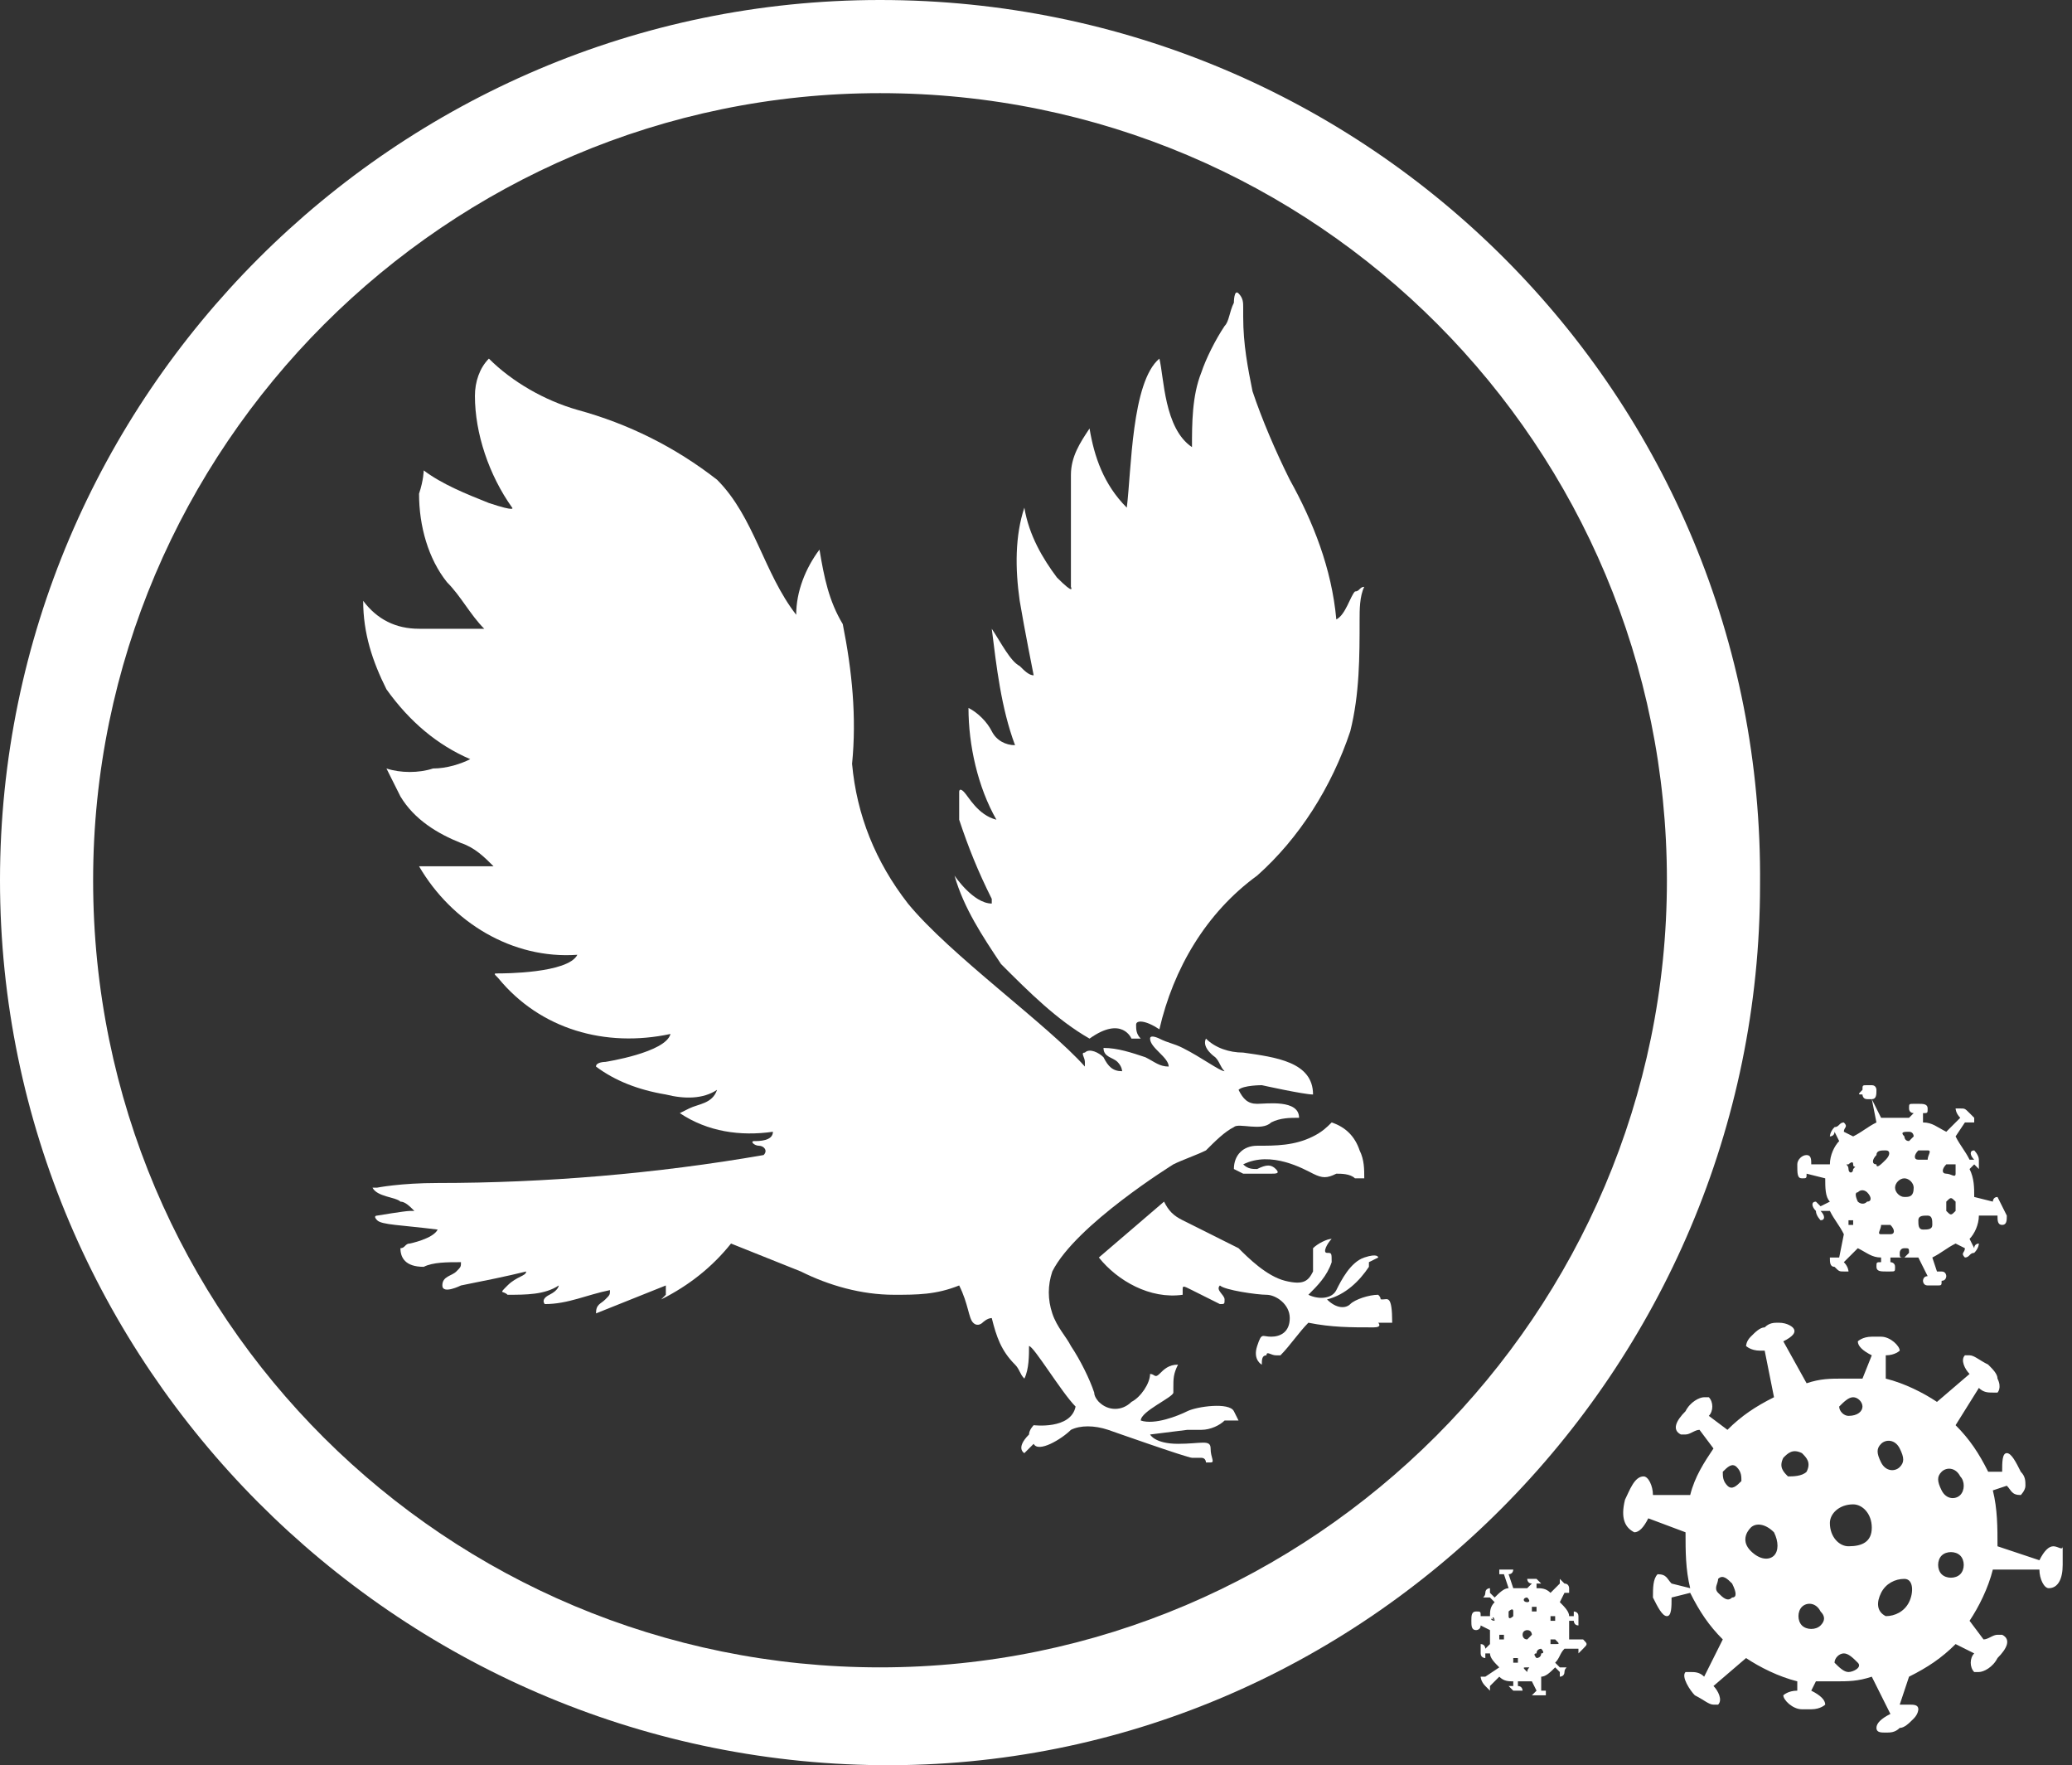
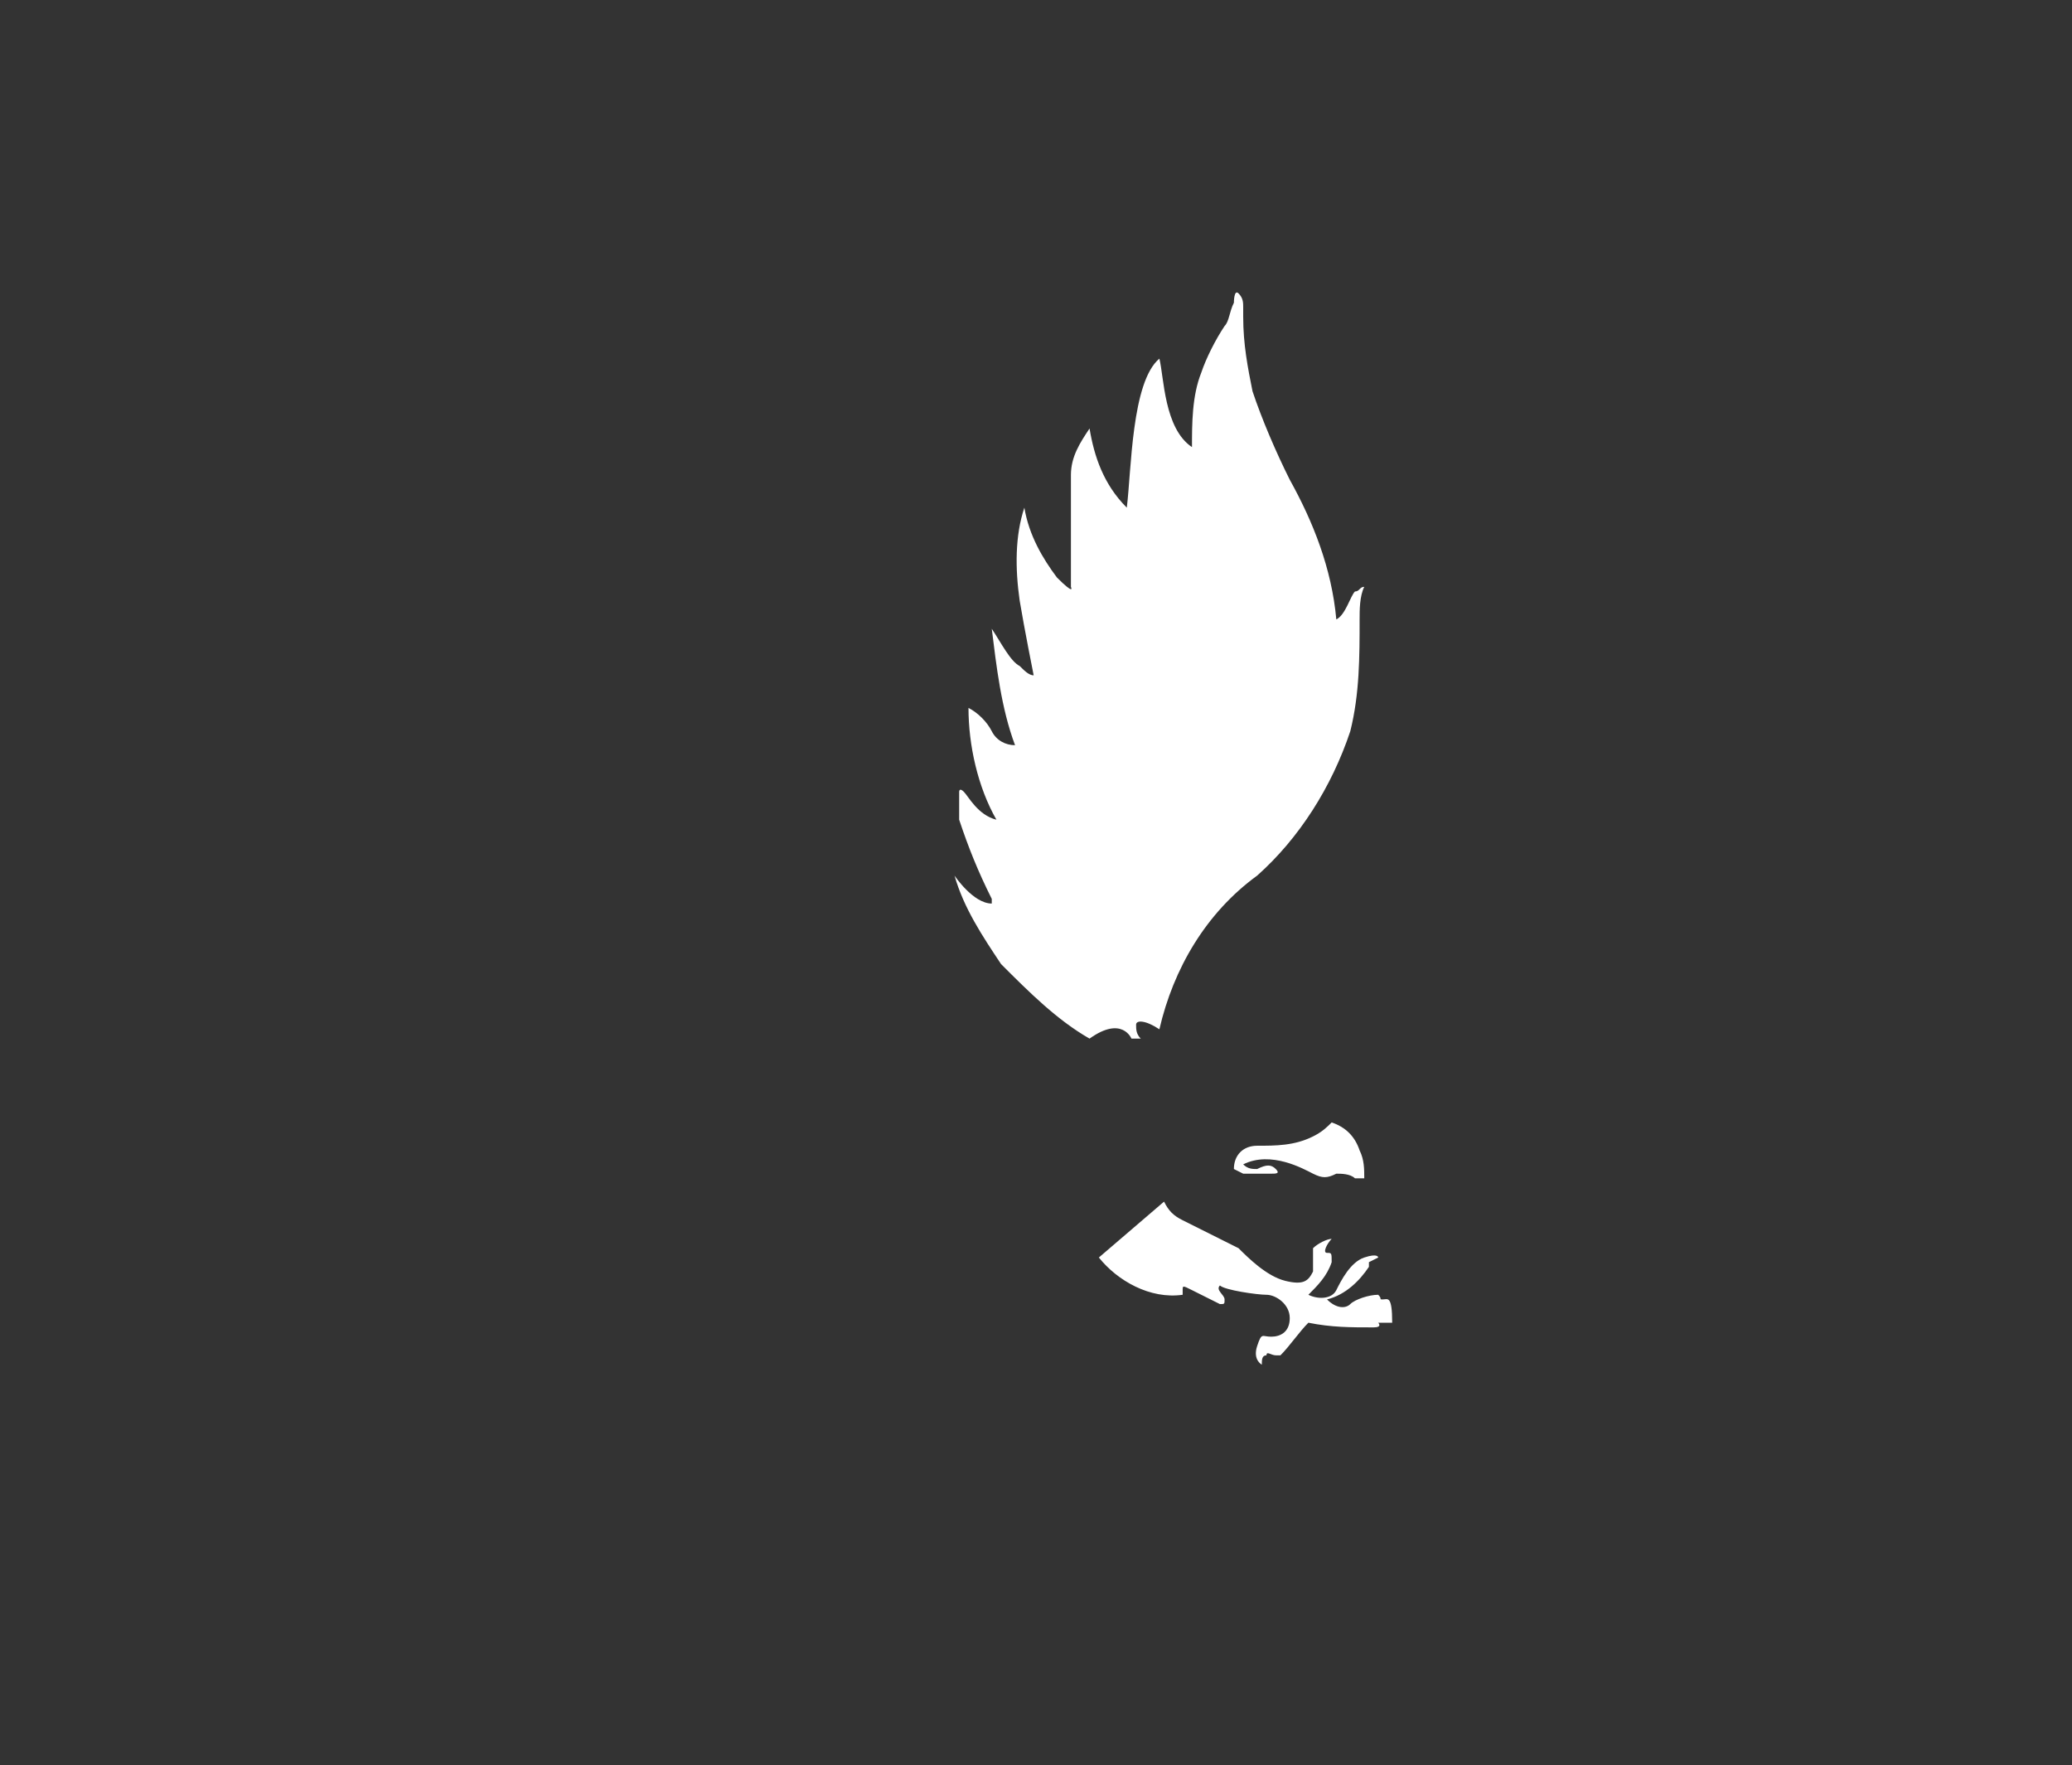
<svg xmlns="http://www.w3.org/2000/svg" version="1.1" id="Calque_1" x="0px" y="0px" viewBox="0 0 44.5 37.9" style="enable-background:new 0 0 44.5 37.9;" xml:space="preserve">
  <rect x="0" y="0" width="44.5" height="37.9" fill="#333333" stroke="none" />
  <style type="text/css">
	.st0{fill:#FFFFFF;}
</style>
  <g>
    <g id="Calque_2_1_">
      <g id="Calque_1-2">
-         <path class="st0" d="M25.5,30.3c-0.2,0.1-0.7,0.3-1,0.2c0-0.2,0.7-0.5,0.7-0.6s0,0,0-0.1c0-0.2,0-0.3,0.1-0.5     c-0.2,0-0.3,0.1-0.4,0.2s-0.1,0-0.2,0c0,0.2-0.2,0.5-0.4,0.6c-0.2,0.2-0.5,0.2-0.7,0c0,0-0.1-0.1-0.1-0.2c-0.1-0.3-0.3-0.7-0.5-1     c-0.1-0.2-0.3-0.4-0.4-0.7c-0.1-0.3-0.1-0.6,0-0.9c0.5-1,2.6-2.3,2.6-2.3c0.2-0.1,0.5-0.2,0.7-0.3c0.2-0.2,0.4-0.4,0.6-0.5     c0.1-0.1,0.6,0.1,0.8-0.1c0.2-0.1,0.4-0.1,0.6-0.1c0-0.4-0.7-0.3-0.9-0.3c-0.2,0-0.3-0.1-0.4-0.3c0.1-0.1,0.5-0.1,0.5-0.1     s0.9,0.2,1.1,0.2c0-0.7-0.8-0.8-1.5-0.9c-0.3,0-0.6-0.1-0.8-0.3c-0.1,0.2,0.2,0.4,0.2,0.4c0.1,0.1,0.1,0.2,0.2,0.3     c-0.1,0-0.5-0.3-0.9-0.5c-0.2-0.1-0.3-0.1-0.5-0.2c0,0-0.2-0.1-0.2,0s0.1,0.2,0.2,0.3c0.1,0.1,0.2,0.2,0.2,0.3     c-0.2,0-0.3-0.1-0.5-0.2c-0.3-0.1-0.6-0.2-0.9-0.2c0,0.2,0.2,0.2,0.3,0.3c0.1,0.1,0.1,0.2,0.1,0.2c-0.2,0-0.3-0.1-0.4-0.3     c-0.1-0.1-0.3-0.2-0.4-0.1c-0.1,0,0,0.1,0,0.2s0,0.1,0,0.1c-0.8-0.9-2.9-2.4-3.8-3.5c-0.7-0.9-1.1-1.9-1.2-3c0.1-1,0-2-0.2-3     c-0.3-0.5-0.4-1-0.5-1.6c-0.3,0.4-0.5,0.9-0.5,1.4c-0.7-0.9-0.9-2.1-1.7-2.9c-0.9-0.7-1.9-1.2-3-1.5c-0.7-0.2-1.4-0.6-1.9-1.1     c-0.2,0.2-0.3,0.5-0.3,0.8c0,0.8,0.3,1.7,0.8,2.4c0,0,0.1,0.1-0.5-0.1c-0.5-0.2-1-0.4-1.4-0.7c0,0,0,0.2-0.1,0.5     c0,0.7,0.2,1.4,0.6,1.9c0.3,0.3,0.5,0.7,0.8,1c-0.5,0-0.9,0-1.4,0s-0.9-0.2-1.2-0.6c0,0.7,0.2,1.3,0.5,1.9     c0.5,0.7,1.1,1.2,1.8,1.5c-0.2,0.1-0.5,0.2-0.8,0.2c-0.3,0.1-0.7,0.1-1,0c0.1,0.2,0.2,0.4,0.3,0.6c0.3,0.5,0.8,0.8,1.3,1     c0.3,0.1,0.5,0.3,0.7,0.5c0,0-0.7,0-0.8,0c-0.3,0-0.5,0-0.8,0c0.7,1.2,2,2,3.4,1.9c-0.2,0.4-1.6,0.4-1.7,0.4s-0.1,0,0,0.1     c0.9,1.1,2.3,1.5,3.7,1.2c-0.1,0.4-1.4,0.6-1.4,0.6s-0.2,0-0.2,0.1c0.4,0.3,0.9,0.5,1.5,0.6c0.4,0.1,0.8,0.1,1.1-0.1     c-0.1,0.3-0.4,0.3-0.6,0.4s-0.2,0.1-0.2,0.1c0.6,0.4,1.3,0.5,2,0.4c0,0.2-0.3,0.2-0.4,0.2s0,0.1,0.1,0.1s0.2,0.1,0.1,0.2     c-2.3,0.4-4.7,0.6-7,0.6c-0.8,0-1.3,0.1-1.3,0.1H8c0.1,0.2,0.5,0.2,0.6,0.3c0.1,0,0.2,0.1,0.3,0.2H8.8c-0.1,0-0.7,0.1-0.7,0.1     s-0.1,0,0,0.1s0.5,0.1,1.3,0.2c-0.1,0.2-0.6,0.3-0.6,0.3c-0.1,0-0.1,0.1-0.2,0.1c0,0.2,0.1,0.4,0.5,0.4c0.2-0.1,0.5-0.1,0.8-0.1     c0,0.1,0,0.1-0.1,0.2s-0.3,0.1-0.3,0.3s0.4,0,0.4,0c0.5-0.1,1-0.2,1.4-0.3c0,0.1-0.2,0.1-0.4,0.3s-0.1,0.1,0,0.2     c0.4,0,0.8,0,1.1-0.2c0,0,0,0.1-0.2,0.2S11.7,28,11.7,28c0.5,0,0.9-0.2,1.4-0.3c0,0.1,0,0.1-0.1,0.2s-0.2,0.1-0.2,0.3     c0.5-0.2,1-0.4,1.5-0.6c0,0,0,0.1,0,0.2l-0.1,0.1c0.6-0.3,1.1-0.7,1.5-1.2c0.5,0.2,1,0.4,1.5,0.6c0.6,0.3,1.3,0.5,2,0.5     c0.5,0,0.9,0,1.4-0.2c0.2,0.4,0.2,0.7,0.3,0.8s0.2,0,0.2,0s0.1-0.1,0.2-0.1c0.1,0.4,0.2,0.7,0.5,1c0.1,0.1,0.1,0.2,0.2,0.3     c0.1-0.2,0.1-0.5,0.1-0.7c0.1,0,0.7,1,1,1.3c-0.1,0.5-0.9,0.4-0.9,0.4s-0.1,0.1-0.1,0.2c-0.3,0.3-0.1,0.4-0.1,0.4     c0.1-0.1,0.1-0.1,0.2-0.2c0.1,0.2,0.6-0.1,0.8-0.3c0.2-0.1,0.5-0.1,0.8,0c0,0,1.7,0.6,1.8,0.6s0.1,0,0.2,0s0.1,0.1,0.1,0.1     s0,0,0.1,0s0-0.1,0-0.3S25.8,31,25.3,31s-0.6-0.2-0.6-0.2l0.8-0.1h0.3c0.2,0,0.4-0.1,0.5-0.2c0.1,0,0.2,0,0.3,0c0,0,0,0-0.1-0.2     S25.7,30.2,25.5,30.3z" />
        <path class="st0" d="M28.2,25.2c0.2,0.1,0.3,0.1,0.5,0c0.1,0,0.3,0,0.4,0.1c0.1,0,0.1,0,0.2,0c0-0.2,0-0.4-0.1-0.6     c-0.1-0.3-0.3-0.5-0.6-0.6c-0.1,0.1-0.2,0.2-0.4,0.3c-0.4,0.2-0.8,0.2-1.2,0.2c-0.3,0-0.5,0.2-0.5,0.5c0,0,0,0,0.2,0.1     c0.2,0,0.4,0,0.6,0c0.1,0,0.2,0,0.1-0.1s-0.2-0.1-0.4,0c-0.1,0-0.2,0-0.3-0.1C27.3,24.7,28,25.1,28.2,25.2z" />
        <path class="st0" d="M29.7,27.9c-0.1,0,0,0-0.1-0.1c-0.2,0-0.5,0.1-0.6,0.2s-0.3,0.1-0.5-0.1c0.4-0.1,0.7-0.4,0.9-0.7     c0-0.1,0-0.1,0-0.1l0.2-0.1c0,0,0-0.1-0.3,0s-0.5,0.5-0.6,0.7s-0.4,0.2-0.6,0.1c0.2-0.2,0.4-0.4,0.5-0.7c0-0.2,0-0.2-0.1-0.2     s0-0.2,0.1-0.3c-0.1,0-0.3,0.1-0.4,0.2c0,0.2,0,0.3,0,0.5c-0.1,0.2-0.2,0.3-0.6,0.2s-0.8-0.5-1-0.7c-0.4-0.2-0.8-0.4-1.2-0.6     c-0.2-0.1-0.3-0.2-0.4-0.4L23.6,27c0.4,0.5,1.1,0.9,1.8,0.8v-0.1c0-0.1,0-0.1,0.2,0s0.4,0.2,0.6,0.3c0.1,0,0.1,0,0.1-0.1     s-0.2-0.2-0.1-0.3c0.1,0.1,0.8,0.2,1,0.2s0.5,0.2,0.5,0.5s-0.2,0.4-0.4,0.4s-0.2-0.1-0.3,0.2s0.1,0.4,0.1,0.4     c0-0.1,0-0.2,0.1-0.2c0-0.1,0.1,0,0.2,0h0.1c0.2-0.2,0.4-0.5,0.6-0.7c0.5,0.1,0.9,0.1,1.4,0.1c0.2,0,0.1-0.1,0.1-0.1s0.2,0,0.3,0     C29.9,27.8,29.8,27.9,29.7,27.9z" />
        <path class="st0" d="M23.4,22.3L23.4,22.3c0.7-0.5,0.9,0,0.9,0c0.1,0,0.1,0,0.2,0c-0.1-0.1-0.1-0.2-0.1-0.3s0.2-0.1,0.5,0.1     c0.3-1.3,1-2.5,2.1-3.3c0.9-0.8,1.6-1.9,2-3.1c0.2-0.8,0.2-1.6,0.2-2.4c0-0.2,0-0.5,0.1-0.7c-0.1,0-0.1,0.1-0.2,0.1     c-0.1,0.1-0.2,0.5-0.4,0.6c-0.1-1.1-0.5-2.1-1-3c-0.3-0.6-0.6-1.3-0.8-1.9c-0.1-0.5-0.2-1-0.2-1.6l0,0V6.6c0-0.1,0-0.2-0.1-0.3     c-0.1-0.1-0.1,0.2-0.1,0.2c-0.1,0.2-0.1,0.4-0.2,0.5c-0.2,0.3-0.4,0.7-0.5,1c-0.2,0.5-0.2,1.1-0.2,1.6C25,9.2,25,8.1,24.9,7.7     c-0.6,0.5-0.6,2.4-0.7,3.2c-0.5-0.5-0.7-1.1-0.8-1.7c-0.2,0.3-0.4,0.6-0.4,1c0,0.3,0,2.4,0,2.4s0.1,0.2-0.3-0.2     c-0.3-0.4-0.6-0.9-0.7-1.5c-0.2,0.6-0.2,1.3-0.1,2c0.1,0.6,0.3,1.6,0.3,1.6c-0.1,0-0.2-0.1-0.3-0.2c-0.2-0.1-0.4-0.5-0.6-0.8     c0.1,0.8,0.2,1.7,0.5,2.5c-0.2,0-0.4-0.1-0.5-0.3s-0.3-0.4-0.5-0.5c0,0.8,0.2,1.7,0.6,2.4c-0.4-0.1-0.6-0.5-0.7-0.6s-0.1,0-0.1,0     c0,0.2,0,0.4,0,0.6c0.2,0.6,0.4,1.1,0.7,1.7v0.1c-0.4,0-0.8-0.6-0.8-0.6c0.2,0.7,0.6,1.3,1,1.9C22.1,21.3,22.7,21.9,23.4,22.3z" />
-         <path class="st0" d="M18.9,2c9.4,0,16.9,7.6,16.9,16.9s-7.6,16.9-16.9,16.9S2,28.3,2,18.9l0,0C2,9.6,9.6,2,18.9,2 M18.9,0     C8.5,0,0,8.5,0,18.9s8.5,18.9,18.9,19S37.8,29.4,37.8,19l0,0C37.9,8.5,29.4,0,18.9,0z" />
      </g>
    </g>
-     <path class="st0" d="M44.1,33.2C44.1,33.2,44.1,33.2,44.1,33.2c-0.1,0-0.2,0.1-0.3,0.3l-0.9-0.3c0-0.4,0-0.8-0.1-1.2l0.3-0.1   c0.1,0.1,0.1,0.2,0.3,0.2c0,0,0,0,0,0c0,0,0.1-0.1,0.1-0.2c0-0.1,0-0.2-0.1-0.3c-0.1-0.2-0.2-0.4-0.3-0.4c0,0,0,0,0,0   c-0.1,0-0.1,0.2-0.1,0.4l-0.3,0c-0.2-0.4-0.4-0.7-0.7-1l0.5-0.8c0.1,0.1,0.2,0.1,0.3,0.1c0.1,0,0.1,0,0.1,0c0,0,0.1-0.1,0-0.3   c0-0.1-0.1-0.2-0.2-0.3c-0.2-0.1-0.3-0.2-0.4-0.2c-0.1,0-0.1,0-0.1,0c-0.1,0.1,0,0.3,0.1,0.4l-0.7,0.6c-0.3-0.2-0.7-0.4-1.1-0.5   l0-0.5c0,0,0,0,0,0c0.2,0,0.3-0.1,0.3-0.1c0-0.1-0.2-0.3-0.4-0.3c-0.1,0-0.1,0-0.2,0c-0.2,0-0.3,0.1-0.3,0.1c0,0.1,0.1,0.2,0.3,0.3   l-0.2,0.5c-0.1,0-0.3,0-0.4,0c-0.3,0-0.5,0-0.8,0.1l-0.5-0.9c0.2-0.1,0.3-0.2,0.2-0.3c0,0-0.1-0.1-0.3-0.1c-0.1,0-0.2,0-0.3,0.1   c-0.1,0-0.2,0.1-0.3,0.2c-0.1,0.1-0.1,0.2-0.1,0.2c0,0,0.1,0.1,0.3,0.1c0,0,0.1,0,0.1,0l0.2,1c-0.4,0.2-0.7,0.4-1,0.7l-0.4-0.3   c0.1-0.1,0.1-0.3,0-0.4c0,0-0.1,0-0.1,0c-0.1,0-0.3,0.1-0.4,0.3c-0.2,0.2-0.3,0.4-0.1,0.5c0,0,0.1,0,0.1,0c0.1,0,0.2-0.1,0.3-0.1   l0.3,0.4c-0.2,0.3-0.4,0.6-0.5,1l-0.8,0c0-0.2-0.1-0.4-0.2-0.4c0,0,0,0,0,0c-0.2,0-0.3,0.3-0.4,0.5c-0.1,0.4,0,0.6,0.2,0.7   c0,0,0,0,0,0c0.1,0,0.2-0.1,0.3-0.3l0.8,0.3c0,0.4,0,0.8,0.1,1.2L35.9,34c-0.1-0.1-0.1-0.2-0.3-0.2c0,0,0,0,0,0   c-0.1,0.1-0.1,0.3-0.1,0.5c0.1,0.2,0.2,0.4,0.3,0.4c0,0,0,0,0,0c0.1,0,0.1-0.2,0.1-0.4l0.4-0.1c0.2,0.4,0.4,0.7,0.7,1L36.6,36   c-0.1-0.1-0.2-0.1-0.3-0.1c-0.1,0-0.1,0-0.1,0c-0.1,0.1,0.1,0.4,0.2,0.5c0.2,0.1,0.3,0.2,0.4,0.2c0.1,0,0.1,0,0.1,0   c0.1-0.1,0-0.3-0.1-0.4l0.7-0.6c0.3,0.2,0.7,0.4,1.1,0.5l0,0.2c0,0,0,0,0,0c-0.2,0-0.3,0.1-0.3,0.1c0,0.1,0.2,0.3,0.4,0.3   c0.1,0,0.1,0,0.2,0c0.2,0,0.3-0.1,0.3-0.1c0-0.1-0.1-0.2-0.3-0.3l0.1-0.2c0.1,0,0.3,0,0.4,0c0.3,0,0.5,0,0.8-0.1l0.4,0.8   c-0.2,0.1-0.3,0.2-0.3,0.3c0,0.1,0.1,0.1,0.2,0.1c0.1,0,0.2,0,0.3-0.1c0.1,0,0.2-0.1,0.3-0.2c0.1-0.1,0.1-0.2,0.1-0.2   c0-0.1-0.1-0.1-0.2-0.1c0,0-0.1,0-0.2,0L41,36c0.4-0.2,0.7-0.4,1-0.7l0.4,0.2c-0.1,0.1-0.1,0.3,0,0.4c0,0,0.1,0,0.1,0   c0.1,0,0.3-0.1,0.4-0.3c0.2-0.2,0.3-0.4,0.1-0.5c0,0-0.1,0-0.1,0c-0.1,0-0.2,0.1-0.3,0.1l-0.3-0.4c0.2-0.3,0.4-0.7,0.5-1.1l1,0   c0,0.2,0.1,0.4,0.2,0.4c0,0,0,0,0,0c0.2,0,0.3-0.2,0.3-0.5c0-0.1,0-0.3,0-0.4C44.3,33.3,44.2,33.2,44.1,33.2z M37.2,34.3   c-0.1,0.1-0.2,0-0.3-0.1c-0.1-0.1,0-0.2,0-0.3c0.1-0.1,0.2,0,0.3,0.1C37.3,34.2,37.3,34.3,37.2,34.3z M37.4,31.8   c-0.1,0.1-0.2,0.2-0.3,0.1S37,31.7,37,31.6c0.1-0.1,0.2-0.2,0.3-0.1S37.4,31.7,37.4,31.8z M38.1,33.4c-0.1,0.1-0.3,0.1-0.5-0.1   s-0.1-0.4,0-0.5c0.1-0.1,0.3-0.1,0.5,0.1C38.2,33.1,38.2,33.3,38.1,33.4z M39.8,30c0.1,0,0.2,0.1,0.2,0.2c0,0.1-0.1,0.2-0.3,0.2   c-0.1,0-0.2-0.1-0.2-0.2C39.6,30.1,39.7,30,39.8,30z M38.4,31.7c-0.1-0.1-0.2-0.2-0.1-0.4c0.1-0.1,0.2-0.2,0.4-0.1   c0.1,0.1,0.2,0.2,0.1,0.4C38.7,31.7,38.5,31.7,38.4,31.7z M39.1,34.9C39,35,38.8,35,38.7,34.9s-0.1-0.3,0-0.4   c0.1-0.1,0.3-0.1,0.4,0.1C39.2,34.7,39.2,34.8,39.1,34.9z M39.7,35.9c-0.1,0-0.2-0.1-0.3-0.2c0-0.1,0.1-0.2,0.2-0.2   s0.2,0.1,0.3,0.2S39.8,35.9,39.7,35.9z M39.7,33.2c-0.2,0-0.4-0.2-0.4-0.5c0-0.2,0.2-0.4,0.5-0.4c0.2,0,0.4,0.2,0.4,0.5   C40.2,33.1,40,33.2,39.7,33.2z M40.4,31c0.1-0.1,0.3-0.1,0.4,0.1s0.1,0.3,0,0.4c-0.1,0.1-0.3,0.1-0.4-0.1S40.3,31.1,40.4,31z    M41,34.4c-0.1,0.2-0.3,0.3-0.5,0.3c-0.2-0.1-0.2-0.3-0.1-0.5c0.1-0.2,0.3-0.3,0.5-0.3S41.1,34.2,41,34.4z M41.7,31.6   c0.1-0.1,0.3-0.1,0.4,0.1c0.1,0.1,0.1,0.3,0,0.4s-0.3,0.1-0.4-0.1S41.6,31.7,41.7,31.6z M42.1,33.8c-0.1,0.1-0.3,0.1-0.4,0   c-0.1-0.1-0.1-0.3,0-0.4c0.1-0.1,0.3-0.1,0.4,0C42.2,33.5,42.2,33.7,42.1,33.8z" />
-     <path class="st0" d="M42.9,25.7C42.9,25.7,42.9,25.7,42.9,25.7c-0.1,0-0.1,0.1-0.1,0.1l-0.4-0.1c0-0.2,0-0.4-0.1-0.6l0.1-0.1   c0,0,0.1,0.1,0.1,0.1c0,0,0,0,0,0c0,0,0,0,0-0.1c0,0,0-0.1,0-0.1c0-0.1-0.1-0.2-0.1-0.2c0,0,0,0,0,0c-0.1,0-0.1,0.1,0,0.2l-0.1,0   c-0.1-0.2-0.2-0.3-0.3-0.5l0.2-0.3c0,0,0.1,0,0.1,0c0,0,0,0,0.1,0c0,0,0-0.1,0-0.1c0,0-0.1-0.1-0.1-0.1c-0.1-0.1-0.1-0.1-0.2-0.1   c0,0,0,0-0.1,0c0,0,0,0.1,0.1,0.2l-0.3,0.3c-0.2-0.1-0.3-0.2-0.5-0.2l0-0.2c0,0,0,0,0,0c0.1,0,0.1,0,0.1-0.1c0-0.1-0.1-0.1-0.2-0.1   c0,0-0.1,0-0.1,0c-0.1,0-0.1,0-0.1,0.1c0,0.1,0.1,0.1,0.1,0.1L41,24c-0.1,0-0.1,0-0.2,0c-0.1,0-0.2,0-0.4,0l-0.2-0.4   c0.1,0,0.1-0.1,0.1-0.2c0,0,0-0.1-0.1-0.1c0,0-0.1,0-0.1,0c-0.1,0-0.1,0-0.1,0.1c-0.1,0.1-0.1,0.1,0,0.1c0,0,0,0.1,0.1,0.1   c0,0,0,0,0.1,0l0.1,0.5c-0.2,0.1-0.3,0.2-0.5,0.3l-0.2-0.1c0-0.1,0.1-0.1,0-0.2c0,0,0,0,0,0c-0.1,0-0.1,0.1-0.2,0.1   c-0.1,0.1-0.1,0.2-0.1,0.2c0,0,0,0,0,0c0,0,0.1,0,0.1-0.1l0.1,0.2c-0.1,0.1-0.2,0.3-0.2,0.5l-0.4,0c0-0.1,0-0.2-0.1-0.2   c0,0,0,0,0,0c-0.1,0-0.2,0.1-0.2,0.2c0,0.2,0,0.3,0.1,0.3c0,0,0,0,0,0c0.1,0,0.1,0,0.1-0.1l0.4,0.1c0,0.2,0,0.4,0.1,0.5l-0.2,0.1   c0,0-0.1-0.1-0.1-0.1c0,0,0,0,0,0c-0.1,0-0.1,0.1,0,0.2c0,0.1,0.1,0.2,0.1,0.2c0,0,0,0,0,0c0.1,0,0.1-0.1,0-0.2l0.2,0   c0.1,0.2,0.2,0.3,0.3,0.5L39.5,27c0,0-0.1,0-0.1,0c0,0,0,0-0.1,0c0,0.1,0,0.2,0.1,0.2c0.1,0.1,0.1,0.1,0.2,0.1c0,0,0,0,0.1,0   c0,0,0-0.1-0.1-0.2l0.3-0.3c0.2,0.1,0.3,0.2,0.5,0.2l0,0.1c0,0,0,0,0,0c-0.1,0-0.1,0-0.1,0.1c0,0.1,0.1,0.1,0.2,0.1   c0,0,0.1,0,0.1,0c0.1,0,0.1,0,0.1-0.1c0-0.1-0.1-0.1-0.1-0.1l0-0.1c0.1,0,0.1,0,0.2,0c0.1,0,0.2,0,0.4,0l0.2,0.4   c-0.1,0-0.1,0.1-0.1,0.1c0,0,0,0.1,0.1,0.1c0,0,0.1,0,0.2,0c0.1,0,0.1,0,0.1-0.1c0.1,0,0.1-0.1,0.1-0.1c0,0,0-0.1-0.1-0.1   c0,0,0,0-0.1,0L41.5,27c0.2-0.1,0.3-0.2,0.5-0.3l0.2,0.1c0,0.1-0.1,0.1,0,0.2c0,0,0,0,0,0c0.1,0,0.1-0.1,0.2-0.1   c0.1-0.1,0.1-0.2,0.1-0.2c0,0,0,0,0,0c0,0-0.1,0-0.1,0.1l-0.1-0.2c0.1-0.1,0.2-0.3,0.2-0.5l0.4,0c0,0.1,0,0.2,0.1,0.2c0,0,0,0,0,0   c0.1,0,0.1-0.1,0.1-0.2C43,25.9,43,25.9,42.9,25.7C43,25.8,42.9,25.7,42.9,25.7z M39.8,26.3c0,0-0.1,0-0.1,0c0,0,0-0.1,0-0.1   c0,0,0.1,0,0.1,0C39.8,26.2,39.8,26.2,39.8,26.3z M39.8,25.1c0,0.1-0.1,0.1-0.1,0s-0.1-0.1,0-0.1c0,0,0.1-0.1,0.1,0   S39.9,25,39.8,25.1z M40.1,25.8c-0.1,0.1-0.2,0-0.2,0s-0.1-0.2,0-0.2c0.1-0.1,0.2,0,0.2,0C40.2,25.7,40.2,25.8,40.1,25.8z M41,24.3   c0.1,0,0.1,0.1,0.1,0.1c0,0-0.1,0.1-0.1,0.1c-0.1,0-0.1-0.1-0.1-0.1C40.8,24.3,40.9,24.3,41,24.3z M40.3,25c-0.1,0-0.1-0.1,0-0.2   c0-0.1,0.1-0.1,0.2-0.1c0.1,0,0.1,0.1,0,0.2C40.4,25,40.3,25.1,40.3,25z M40.6,26.5c0,0-0.1,0-0.2,0s0-0.1,0-0.2c0,0,0.1,0,0.2,0   C40.7,26.4,40.7,26.5,40.6,26.5z M40.9,27c-0.1,0-0.1,0-0.1-0.1c0,0,0-0.1,0.1-0.1c0.1,0,0.1,0,0.1,0.1C41,26.9,40.9,27,40.9,27z    M40.9,25.7c-0.1,0-0.2-0.1-0.2-0.2c0-0.1,0.1-0.2,0.2-0.2c0.1,0,0.2,0.1,0.2,0.2C41.1,25.7,41,25.7,40.9,25.7z M41.2,24.7   c0,0,0.1,0,0.2,0s0,0.1,0,0.2c0,0-0.1,0-0.2,0S41.1,24.8,41.2,24.7z M41.5,26.3c0,0.1-0.1,0.1-0.2,0.1c-0.1,0-0.1-0.1-0.1-0.2   c0-0.1,0.1-0.1,0.2-0.1S41.5,26.2,41.5,26.3z M41.8,25c0,0,0.1,0,0.2,0c0,0.1,0,0.1,0,0.2s-0.1,0-0.2,0S41.7,25.1,41.8,25z M42,26   c-0.1,0.1-0.1,0.1-0.2,0c0,0,0-0.1,0-0.2c0.1-0.1,0.1-0.1,0.2,0C42,25.9,42,25.9,42,26z" />
-     <path class="st0" d="M34,35.2C34,35.2,34,35.2,34,35.2C34,35.2,34,35.2,34,35.2l-0.3,0c0-0.1,0-0.2,0-0.4l0.1,0c0,0,0,0.1,0.1,0.1   c0,0,0,0,0,0c0,0,0,0,0-0.1c0,0,0-0.1,0-0.1c0-0.1-0.1-0.1-0.1-0.1c0,0,0,0,0,0c0,0,0,0.1,0,0.1l-0.1,0c0-0.1-0.1-0.2-0.2-0.3   l0.1-0.2c0,0,0.1,0,0.1,0c0,0,0,0,0,0c0,0,0,0,0-0.1c0,0,0-0.1-0.1-0.1c0,0-0.1-0.1-0.1-0.1c0,0,0,0,0,0c0,0,0,0.1,0,0.1l-0.2,0.2   c-0.1-0.1-0.2-0.1-0.3-0.1l0-0.1c0,0,0,0,0,0c0.1,0,0.1,0,0.1,0c0,0-0.1-0.1-0.1-0.1c0,0,0,0-0.1,0c-0.1,0-0.1,0-0.1,0   c0,0,0,0.1,0.1,0.1l-0.1,0.1c0,0-0.1,0-0.1,0c-0.1,0-0.2,0-0.2,0l-0.1-0.3c0.1,0,0.1-0.1,0.1-0.1c0,0,0,0-0.1,0c0,0-0.1,0-0.1,0   c0,0-0.1,0-0.1,0c0,0,0,0.1,0,0.1c0,0,0,0,0.1,0c0,0,0,0,0,0l0.1,0.3c-0.1,0-0.2,0.1-0.3,0.2l-0.1-0.1c0,0,0-0.1,0-0.1c0,0,0,0,0,0   c0,0-0.1,0-0.1,0.1c0,0.1-0.1,0.1,0,0.1c0,0,0,0,0,0c0,0,0.1,0,0.1,0l0.1,0.1c-0.1,0.1-0.1,0.2-0.1,0.3l-0.2,0c0-0.1,0-0.1-0.1-0.1   c0,0,0,0,0,0c-0.1,0-0.1,0.1-0.1,0.2c0,0.1,0,0.2,0.1,0.2c0,0,0,0,0,0c0,0,0.1,0,0.1-0.1l0.2,0.1c0,0.1,0,0.2,0,0.3l-0.1,0.1   c0,0,0-0.1-0.1-0.1c0,0,0,0,0,0c0,0,0,0.1,0,0.2c0,0.1,0.1,0.1,0.1,0.1c0,0,0,0,0,0c0,0,0-0.1,0-0.1l0.1,0c0,0.1,0.1,0.2,0.2,0.3   L31.9,36c0,0-0.1,0-0.1,0c0,0,0,0,0,0c0,0,0,0.1,0.1,0.2c0,0,0.1,0.1,0.1,0.1c0,0,0,0,0,0c0,0,0-0.1,0-0.1l0.2-0.2   c0.1,0.1,0.2,0.1,0.3,0.1l0,0.1c0,0,0,0,0,0c-0.1,0-0.1,0-0.1,0c0,0,0.1,0.1,0.1,0.1c0,0,0,0,0.1,0c0.1,0,0.1,0,0.1,0   c0,0,0-0.1-0.1-0.1l0-0.1c0,0,0.1,0,0.1,0c0.1,0,0.2,0,0.2,0l0.1,0.2c0,0-0.1,0.1-0.1,0.1c0,0,0,0,0.1,0c0,0,0.1,0,0.1,0   c0,0,0.1,0,0.1,0c0,0,0-0.1,0-0.1c0,0,0,0-0.1,0c0,0,0,0,0,0l0-0.3c0.1,0,0.2-0.1,0.3-0.2l0.1,0.1c0,0,0,0.1,0,0.1c0,0,0,0,0,0   c0,0,0.1,0,0.1-0.1c0-0.1,0.1-0.1,0-0.1c0,0,0,0,0,0c0,0-0.1,0-0.1,0l-0.1-0.1c0.1-0.1,0.1-0.2,0.2-0.3l0.3,0c0,0.1,0,0.1,0,0.1   c0,0,0,0,0,0c0,0,0.1-0.1,0.1-0.1C34.1,35.3,34.1,35.3,34,35.2C34.1,35.2,34,35.2,34,35.2z M32.1,35.5C32,35.5,32,35.5,32.1,35.5   C32,35.4,32,35.4,32,35.4C32,35.4,32,35.4,32.1,35.5C32.1,35.4,32.1,35.5,32.1,35.5z M32.1,34.8C32.1,34.8,32,34.8,32.1,34.8   C32,34.8,32,34.7,32.1,34.8C32,34.7,32.1,34.7,32.1,34.8C32.1,34.7,32.1,34.7,32.1,34.8z M32.3,35.2c0,0-0.1,0-0.1,0   c0,0,0-0.1,0-0.1c0,0,0.1,0,0.1,0C32.3,35.1,32.3,35.2,32.3,35.2z M32.8,34.3C32.8,34.3,32.9,34.3,32.8,34.3c0.1,0.1,0,0.1,0,0.1   C32.7,34.4,32.7,34.3,32.8,34.3C32.7,34.3,32.8,34.3,32.8,34.3z M32.4,34.7c0,0,0-0.1,0-0.1c0,0,0.1-0.1,0.1,0c0,0,0,0.1,0,0.1   C32.5,34.7,32.4,34.8,32.4,34.7z M32.6,35.7c0,0-0.1,0-0.1,0s0-0.1,0-0.1c0,0,0.1,0,0.1,0C32.6,35.6,32.6,35.6,32.6,35.7z    M32.8,35.9C32.7,35.9,32.7,35.9,32.8,35.9c-0.1-0.1-0.1-0.1,0-0.1S32.8,35.8,32.8,35.9C32.8,35.9,32.8,35.9,32.8,35.9z M32.8,35.2   c-0.1,0-0.1-0.1-0.1-0.1c0-0.1,0.1-0.1,0.1-0.1c0.1,0,0.1,0.1,0.1,0.1C32.9,35.1,32.8,35.2,32.8,35.2z M32.9,34.5c0,0,0.1,0,0.1,0   s0,0.1,0,0.1c0,0-0.1,0-0.1,0C32.9,34.6,32.9,34.6,32.9,34.5z M33.1,35.5c0,0.1-0.1,0.1-0.1,0.1c0,0-0.1-0.1,0-0.1   c0-0.1,0.1-0.1,0.1-0.1C33.1,35.4,33.2,35.5,33.1,35.5z M33.3,34.7c0,0,0.1,0,0.1,0c0,0,0,0.1,0,0.1c0,0-0.1,0-0.1,0   C33.3,34.8,33.3,34.8,33.3,34.7z M33.4,35.3c0,0-0.1,0-0.1,0c0,0,0-0.1,0-0.1c0,0,0.1,0,0.1,0C33.5,35.3,33.5,35.3,33.4,35.3z" />
  </g>
</svg>